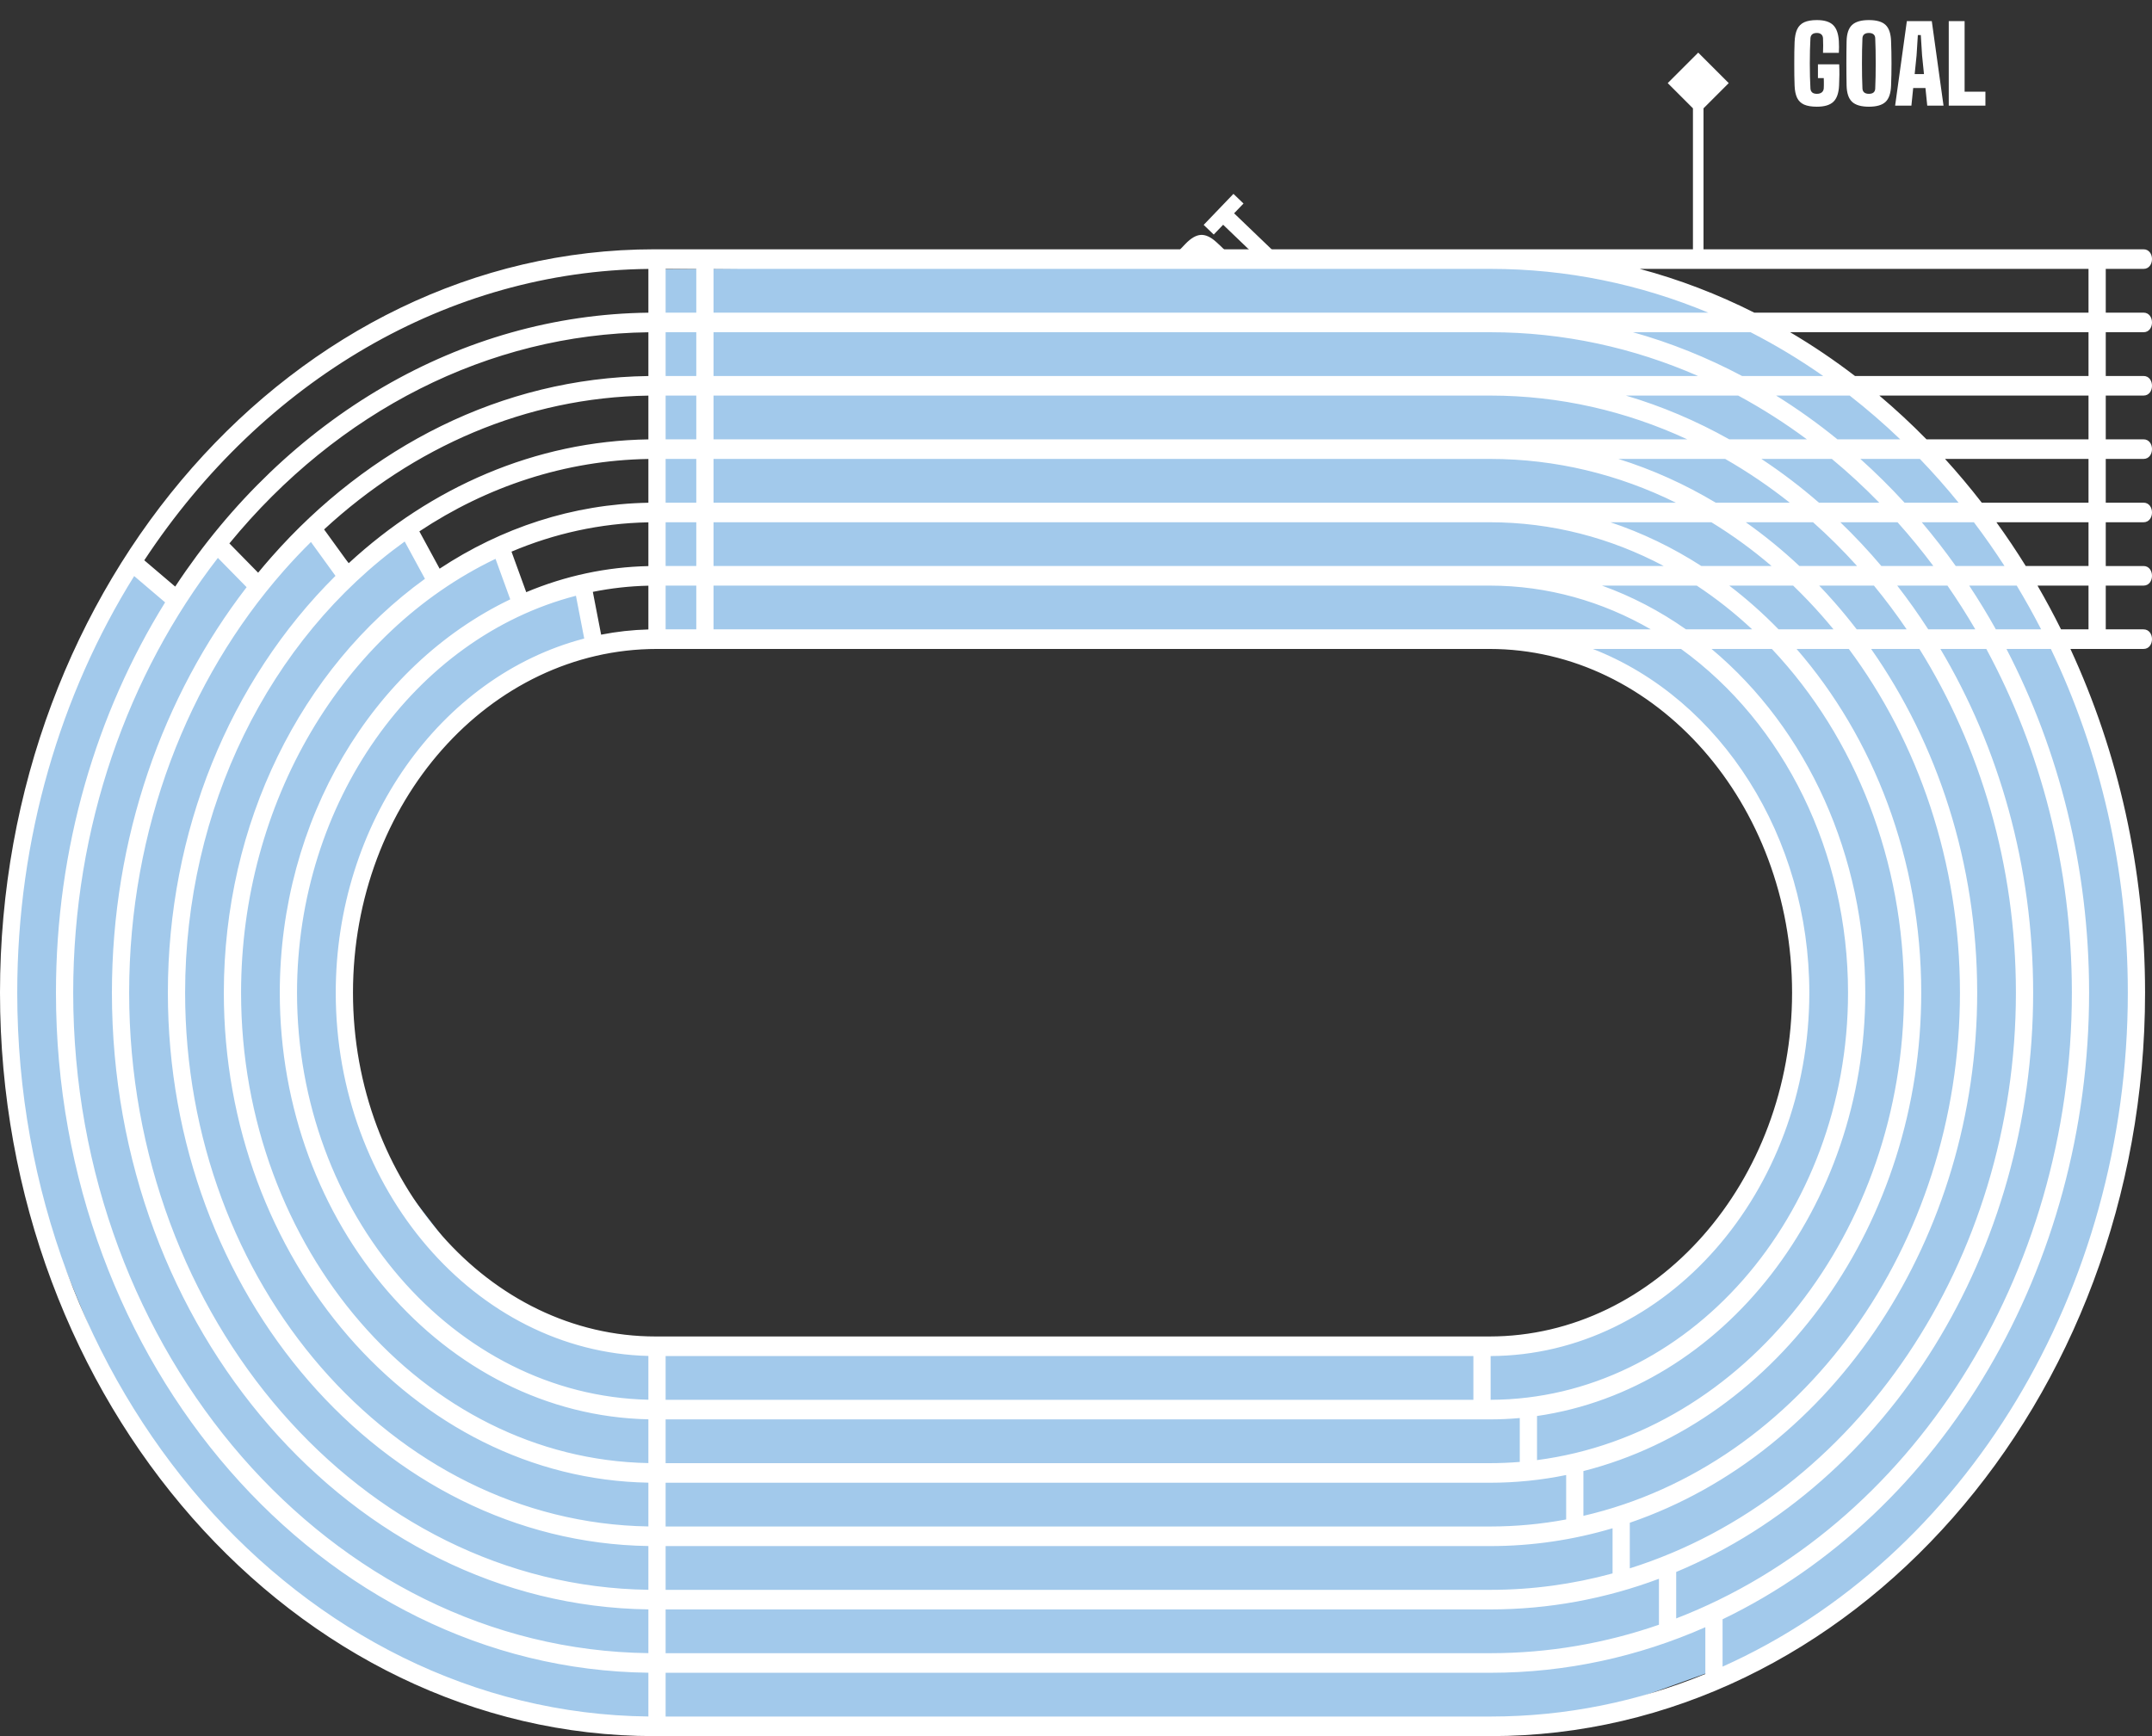
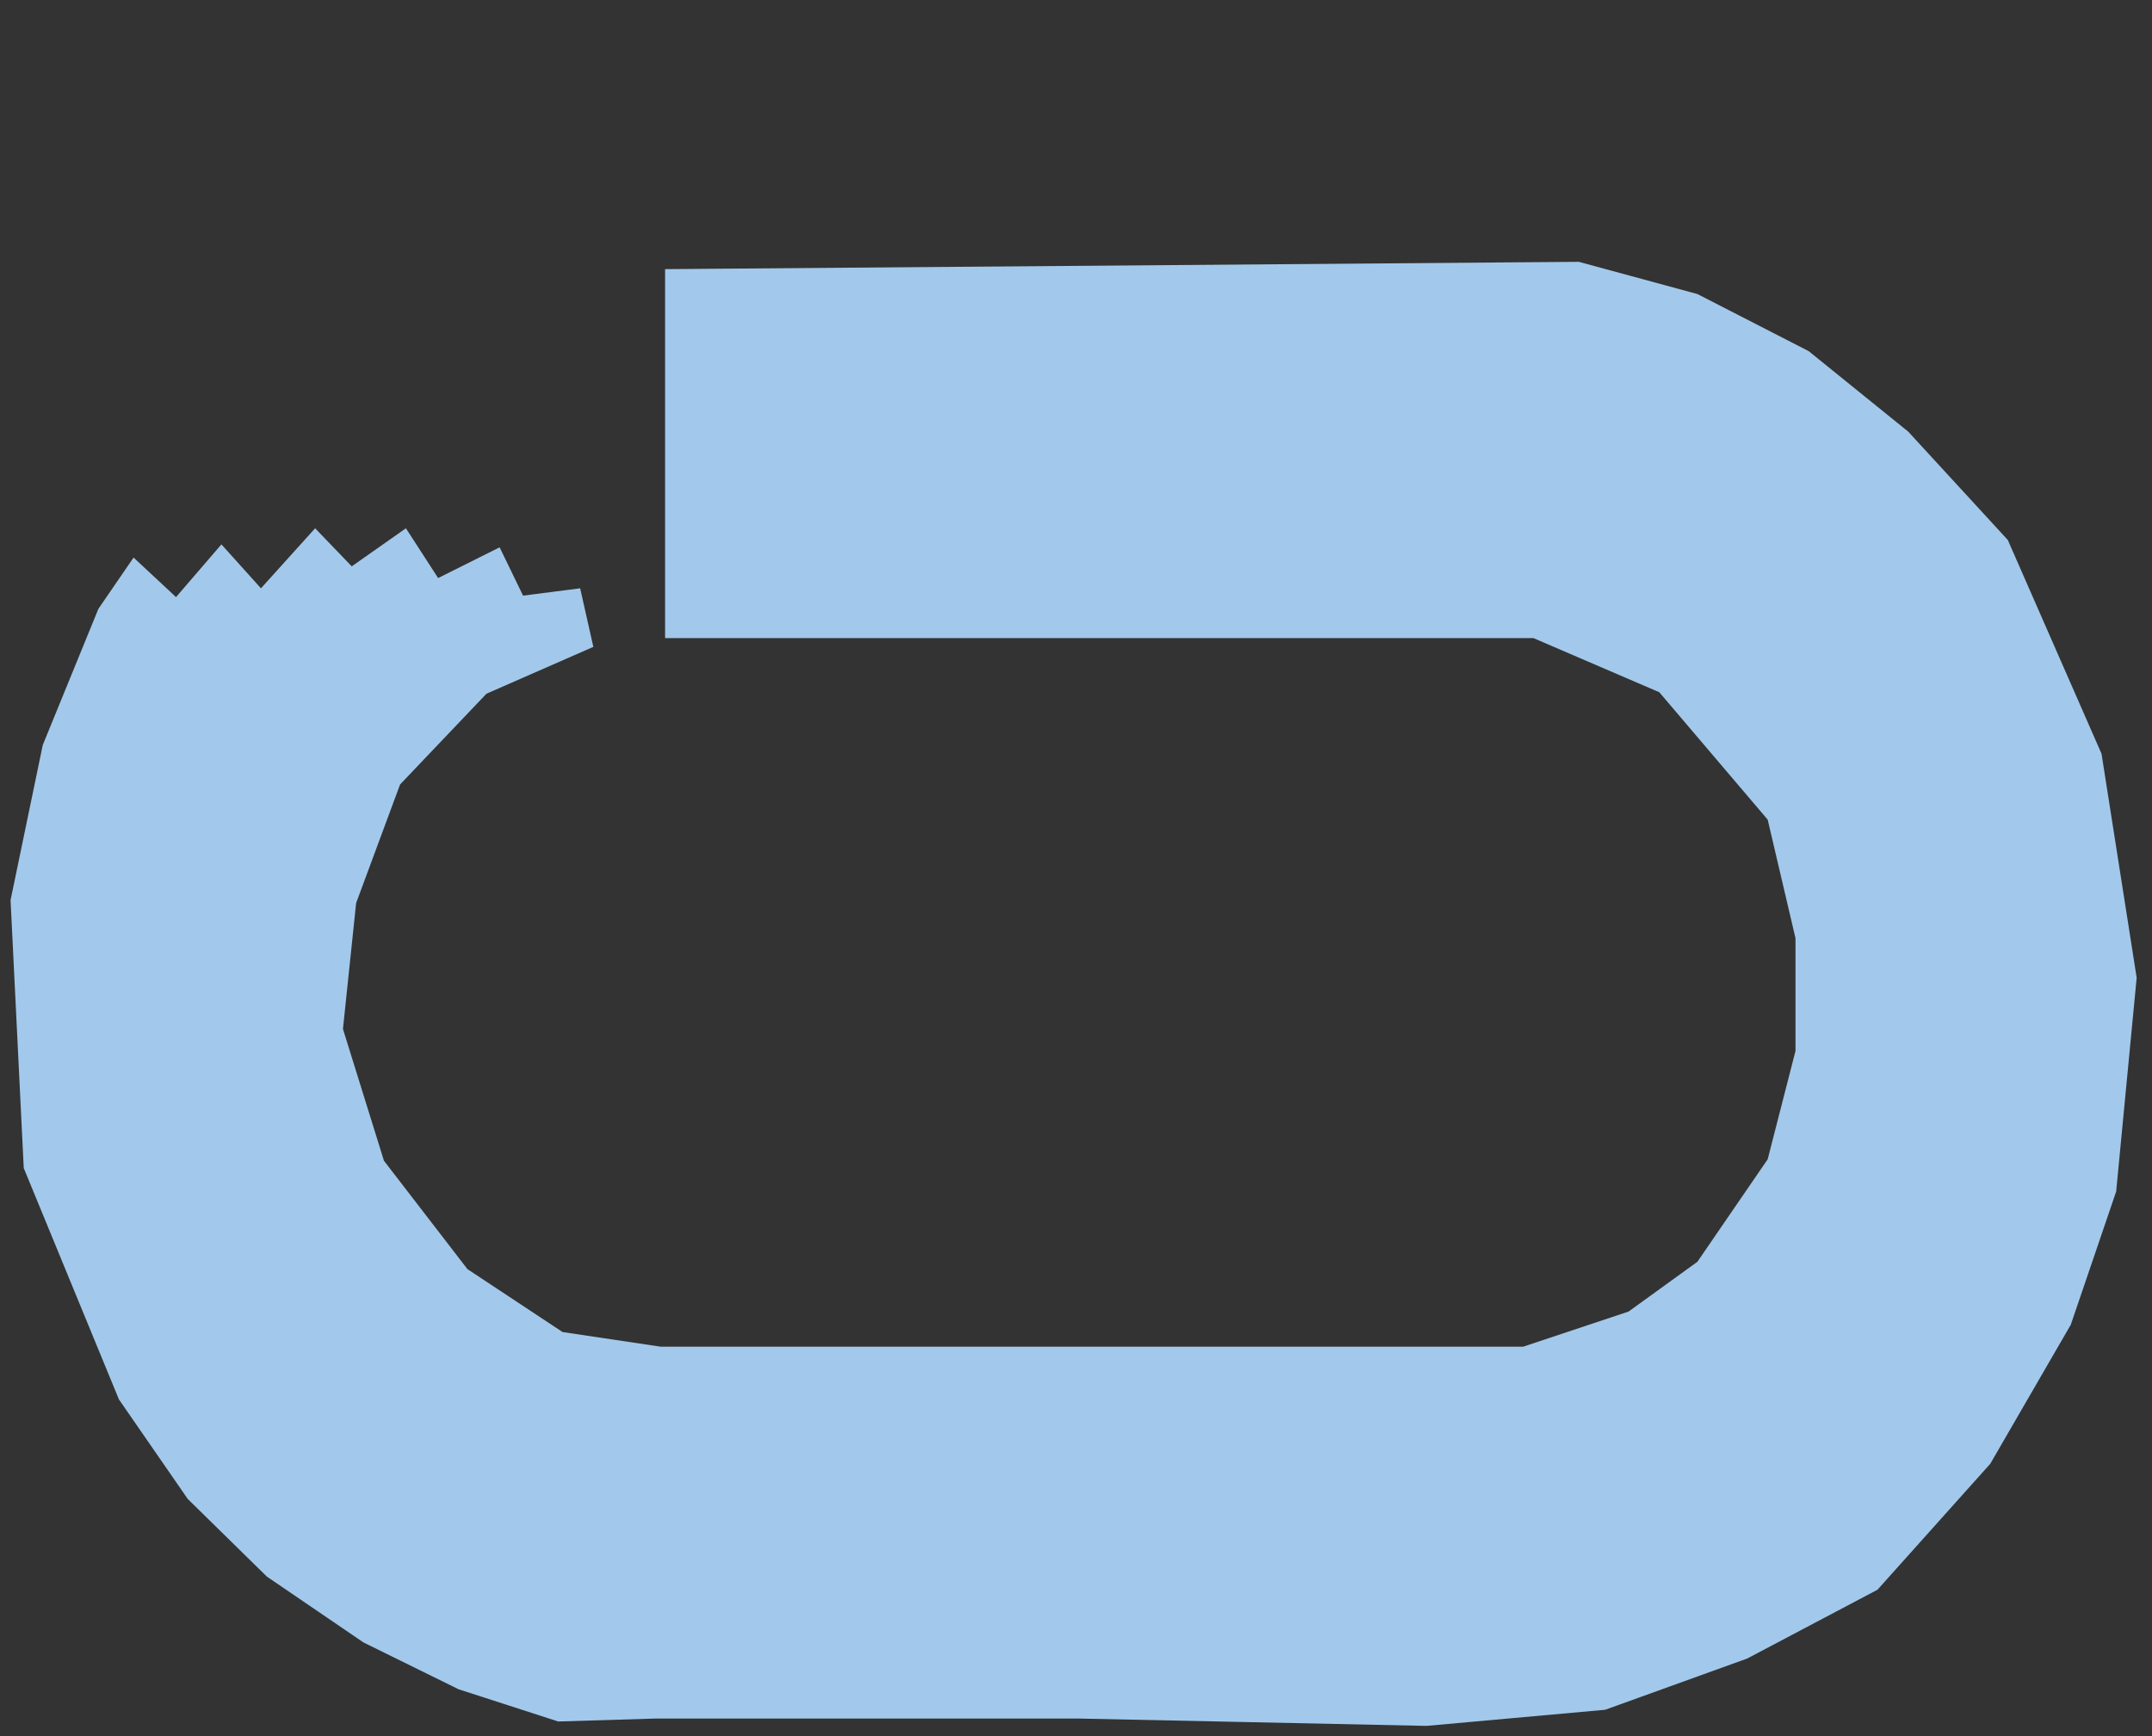
<svg xmlns="http://www.w3.org/2000/svg" width="611" height="493" viewBox="0 0 611 493" fill="none">
  <rect x="0" y="0" width="611" height="493" fill="#333333" stroke="none" />
-   <path d="M515.853 30.3C514.343 30.3 513.133 30.1 512.223 29.7C511.313 29.29 510.648 28.645 510.228 27.765C509.808 26.875 509.573 25.71 509.523 24.27C509.493 23.43 509.468 22.475 509.448 21.405C509.438 20.325 509.433 19.215 509.433 18.075C509.433 16.935 509.438 15.835 509.448 14.775C509.468 13.715 509.493 12.78 509.523 11.97C509.583 10.45 509.828 9.23 510.258 8.31C510.698 7.39 511.368 6.725 512.268 6.315C513.178 5.905 514.373 5.7 515.853 5.7C517.953 5.7 519.483 6.165 520.443 7.095C521.413 8.015 521.963 9.55 522.093 11.7C522.123 12.16 522.138 12.71 522.138 13.35C522.138 13.98 522.123 14.53 522.093 15H517.593C517.623 14.44 517.638 13.75 517.638 12.93C517.638 12.1 517.623 11.41 517.593 10.86C517.563 10.38 517.398 10.01 517.098 9.75C516.798 9.49 516.383 9.36 515.853 9.36C515.273 9.36 514.828 9.49 514.518 9.75C514.218 10.01 514.053 10.38 514.023 10.86C513.963 11.91 513.918 13.045 513.888 14.265C513.858 15.475 513.843 16.715 513.843 17.985C513.843 19.255 513.858 20.5 513.888 21.72C513.918 22.93 513.963 24.06 514.023 25.11C514.053 25.6 514.218 25.98 514.518 26.25C514.828 26.51 515.273 26.64 515.853 26.64C516.423 26.64 516.878 26.51 517.218 26.25C517.568 25.98 517.763 25.6 517.803 25.11C517.823 24.88 517.833 24.58 517.833 24.21C517.843 23.83 517.843 23.455 517.833 23.085C517.833 22.705 517.823 22.4 517.803 22.17H516.153V18.27H522.183C522.233 19.18 522.253 20.18 522.243 21.27C522.233 22.35 522.203 23.35 522.153 24.27C522.053 26.43 521.513 27.975 520.533 28.905C519.563 29.835 518.003 30.3 515.853 30.3ZM530.618 30.3C528.418 30.3 526.823 29.835 525.833 28.905C524.853 27.975 524.338 26.43 524.288 24.27C524.268 23.29 524.253 22.27 524.243 21.21C524.233 20.15 524.228 19.075 524.228 17.985C524.228 16.895 524.233 15.82 524.243 14.76C524.253 13.7 524.268 12.68 524.288 11.7C524.338 9.55 524.853 8.015 525.833 7.095C526.823 6.165 528.418 5.7 530.618 5.7C532.828 5.7 534.413 6.165 535.373 7.095C536.333 8.015 536.848 9.55 536.918 11.7C536.958 12.7 536.988 13.73 537.008 14.79C537.028 15.85 537.038 16.925 537.038 18.015C537.038 19.095 537.028 20.165 537.008 21.225C536.988 22.275 536.958 23.29 536.918 24.27C536.848 26.43 536.333 27.975 535.373 28.905C534.413 29.835 532.828 30.3 530.618 30.3ZM530.618 26.64C531.208 26.64 531.653 26.51 531.953 26.25C532.253 25.98 532.408 25.6 532.418 25.11C532.468 24.09 532.503 22.97 532.523 21.75C532.543 20.53 532.553 19.275 532.553 17.985C532.553 16.695 532.543 15.44 532.523 14.22C532.503 13 532.468 11.88 532.418 10.86C532.408 10.38 532.248 10.01 531.938 9.75C531.628 9.49 531.188 9.36 530.618 9.36C530.048 9.36 529.603 9.49 529.283 9.75C528.973 10.01 528.808 10.38 528.788 10.86C528.748 11.88 528.713 13 528.683 14.22C528.663 15.44 528.653 16.695 528.653 17.985C528.653 19.275 528.663 20.53 528.683 21.75C528.713 22.97 528.748 24.09 528.788 25.11C528.808 25.6 528.973 25.98 529.283 26.25C529.603 26.51 530.048 26.64 530.618 26.64ZM538.068 30L541.398 6H548.478L551.808 30H547.188L546.678 24.99H543.198L542.688 30H538.068ZM543.618 21.03H546.258L545.718 15.72L545.358 9.96H544.518L544.158 15.72L543.618 21.03ZM553.294 30V6H557.794V26.04H563.704V30H553.294Z" fill="white" />
-   <path d="M326.726 114.611C325.202 116.199 323.78 117.01 322.458 117.044C321.143 117.071 319.675 116.369 318.054 114.939C317.816 114.724 317.56 114.486 317.286 114.223C317.005 113.953 316.734 113.679 316.474 113.401C316.206 113.117 315.974 112.846 315.778 112.588L318.707 109.536C319.206 110.07 319.708 110.587 320.213 111.086C320.719 111.584 321.205 112.016 321.672 112.382C322.06 112.685 322.456 112.822 322.858 112.792C323.26 112.748 323.669 112.51 324.085 112.077C324.493 111.652 324.697 111.251 324.696 110.876C324.695 110.487 324.539 110.102 324.227 109.719C324.009 109.455 323.785 109.205 323.554 108.969C323.322 108.719 323.081 108.487 322.829 108.273C322.576 108.045 322.314 107.828 322.041 107.621C321.71 107.359 321.346 107.19 320.948 107.113C320.55 107.037 320.142 107.13 319.723 107.393L317.565 108.732C316.651 109.295 315.802 109.624 315.018 109.718C314.228 109.805 313.465 109.69 312.73 109.373C312.002 109.048 311.267 108.551 310.525 107.88C310.2 107.583 309.916 107.316 309.67 107.081C309.418 106.838 309.161 106.586 308.901 106.322C307.911 105.289 307.244 104.316 306.9 103.404C306.563 102.484 306.565 101.558 306.906 100.624C307.24 99.683 307.93 98.668 308.976 97.579C310.45 96.042 311.856 95.249 313.191 95.201C314.52 95.145 315.991 95.829 317.604 97.252C317.929 97.536 318.307 97.899 318.741 98.343C319.181 98.779 319.582 99.192 319.944 99.581L316.953 102.698C316.476 102.198 315.992 101.706 315.501 101.221C315.01 100.736 314.505 100.266 313.987 99.81C313.633 99.484 313.245 99.355 312.822 99.42C312.406 99.478 312.004 99.709 311.616 100.113C311.201 100.546 310.987 100.957 310.974 101.346C310.96 101.736 311.106 102.118 311.411 102.494C311.737 102.89 312.088 103.268 312.463 103.628C312.839 103.988 313.231 104.323 313.641 104.633C313.964 104.874 314.324 105.026 314.721 105.088C315.119 105.151 315.537 105.04 315.977 104.755L317.82 103.571C318.79 102.95 319.688 102.592 320.513 102.497C321.339 102.388 322.13 102.502 322.886 102.84C323.643 103.164 324.406 103.668 325.177 104.353C325.35 104.505 325.527 104.667 325.707 104.84C325.887 105.013 326.064 105.19 326.238 105.37C326.411 105.551 326.578 105.724 326.737 105.891C328.233 107.451 328.988 108.896 329.001 110.225C329.021 111.548 328.263 113.01 326.726 114.611ZM334.208 106.381L319.748 92.506L317.079 95.287L314.221 92.545L322.675 83.735L325.533 86.477L322.864 89.259L337.323 103.134L334.208 106.381ZM339.33 101.043L324.318 82.023L329.22 76.915L348.843 91.129L345.644 94.463L341.676 91.362L339.267 93.873L342.528 97.71L339.33 101.043ZM336.7 90.828L338.528 88.923L334.323 85.636L329.917 81.908L329.336 82.514L333.243 86.762L336.7 90.828ZM349.872 90.057L332.555 73.44L336.564 69.262C338.115 67.646 339.561 66.796 340.903 66.711C342.245 66.613 343.694 67.262 345.25 68.659C345.668 69.032 346.029 69.364 346.332 69.655C346.642 69.938 346.945 70.229 347.241 70.527C347.544 70.818 347.891 71.164 348.281 71.567C349.191 72.495 349.807 73.391 350.129 74.255C350.458 75.111 350.494 75.991 350.237 76.894L358.575 80.987L355.272 84.429L347.849 80.466L347.143 81.202L352.987 86.81L349.872 90.057ZM344.286 78.46L345.179 77.529C345.615 77.074 345.839 76.631 345.852 76.2C345.864 75.768 345.693 75.361 345.338 74.98C345.006 74.619 344.651 74.251 344.276 73.877C343.893 73.496 343.507 73.125 343.118 72.766C342.721 72.399 342.336 72.057 341.962 71.739C341.558 71.394 341.145 71.24 340.721 71.277C340.291 71.307 339.857 71.549 339.421 72.004L338.528 72.935L344.286 78.46ZM361.733 77.695L347.274 63.82L344.605 66.602L341.747 63.86L350.201 55.05L353.058 57.792L350.389 60.573L364.849 74.448L361.733 77.695Z" fill="white" />
-   <path d="M482.164 14.939L473.504 23.599L482.164 32.259L490.824 23.599L482.164 14.939ZM482.164 72.106H483.664V23.599H482.164H480.664V72.106H482.164Z" fill="white" />
-   <path d="M298.917 122.492L299.189 134.737L311.434 134.465L311.162 122.22L298.917 122.492ZM335.328 157.32L336.365 156.236L306.212 127.395L305.175 128.479L304.139 129.563L334.291 158.404L335.328 157.32Z" fill="white" />
  <path d="M188.834 181.191V76.426L448.252 74.347L481.927 83.493L513.523 99.707L541.793 122.572L570.063 153.337L596.67 214.034L606.647 277.641L600.827 338.339L587.939 376.171L565.074 415.665L533.062 451.419L496.062 470.958L455.736 485.509L405.016 490.082L306.487 488.003L185.923 488.003L158.485 488.835L130.215 479.689L103.192 466.385L75.754 447.677L53.304 425.643L33.764 397.373L6.742 331.687L3 255.607L12.146 211.54L27.944 172.876L37.922 158.325L49.978 169.55L62.866 154.584L74.091 167.056L89.473 150.011L99.866 160.82L115.248 150.011L124.395 164.146L141.856 155.415L148.507 169.134L164.721 167.056L168.463 183.685L138.114 196.989L113.586 222.764L101.113 256.439L97.372 292.192L109.012 329.608L132.709 360.373L159.732 378.249L187.586 382.407L432.454 382.407L462.387 372.429L481.927 358.294L501.882 329.193L509.781 298.428L509.781 266.417L501.882 232.742L471.118 196.573L435.365 181.191H333.509L188.834 181.191Z" fill="#A2C9EB" />
-   <path d="M423.247 492.988L185.784 492.988C83.598 492.988 0 397.999 0 281.889C0 165.78 83.598 70.79 185.784 70.79L423.247 70.79L595.422 70.79H608.585C611.805 70.79 611.805 76.353 608.585 76.353H597.87V88.778H608.585C611.805 88.778 611.805 94.34 608.585 94.34H597.87L597.87 106.764H608.585C611.805 106.764 611.805 112.327 608.585 112.327H597.87V124.752H608.585C611.805 124.752 611.805 130.314 608.585 130.314H597.87V142.739H608.585C611.805 142.739 611.805 148.301 608.585 148.301H597.87V160.726H608.585C611.805 160.726 611.805 166.288 608.585 166.288H597.87V178.713H608.585C611.805 178.713 611.805 184.275 608.585 184.275H595.422H587.838C601.363 213.509 609.031 246.73 609.031 281.889C609.031 397.999 525.433 492.988 423.247 492.988ZM484.182 475.349V462.067C465.228 470.415 444.658 475.001 423.189 475.001L188.986 475.001V487.426H423.247C444.601 487.426 465.12 483.161 484.182 475.349ZM489.077 459.813V473.253C557.975 442.412 604.135 366.509 604.135 281.89C604.135 246.623 596.212 213.357 582.288 184.275H569.676C584.577 212.961 593.143 246.343 593.143 281.89C593.143 359.623 551.697 429.645 489.077 459.813ZM471.011 461.359V448.311C455.924 453.956 439.827 457.014 423.132 457.014L188.986 457.014V469.439L423.189 469.439C439.8 469.439 455.858 466.61 471.011 461.359ZM475.906 446.376V459.57C542.566 433.843 588.248 362.302 588.248 281.889C588.248 246.2 579.353 212.756 563.961 184.275H550.916C567.532 212.212 577.256 245.822 577.256 281.889C577.256 355.44 536.337 421.154 475.906 446.376ZM457.84 446.787V433.965C446.722 437.267 435.07 439.027 423.074 439.027L188.986 439.027V451.452L423.132 451.452C435.071 451.452 446.693 449.834 457.84 446.787ZM462.735 432.401V445.348C527.045 425.097 572.36 358.064 572.36 281.889C572.36 245.624 562.203 211.923 544.962 184.275H531.251C550.082 211.131 561.368 245.084 561.368 281.889C561.368 351.216 520.87 412.487 462.735 432.401ZM444.669 431.464V418.847C437.636 420.288 430.4 421.04 423.017 421.04L188.986 421.04V433.465L423.074 433.465C430.422 433.465 437.635 432.779 444.669 431.464ZM449.564 417.723V430.44C511.357 416.147 556.473 353.797 556.473 281.889C556.473 244.793 544.584 210.696 524.922 184.275H510.085C531.942 209.44 545.481 243.953 545.481 281.889C545.481 346.958 505.241 403.603 449.564 417.723ZM431.498 415.129V402.664C428.68 402.92 425.833 403.053 422.959 403.053H420.774L188.986 403.053V415.478L423.017 415.478C425.868 415.478 428.696 415.359 431.498 415.129ZM436.393 402.089V414.612C495.416 406.927 540.586 349.534 540.586 281.889C540.586 244.735 526.948 209.579 503.068 184.275H485.942C513.256 207.119 529.593 243.184 529.593 281.889C529.593 342.692 489.356 394.44 436.393 402.089ZM418.327 397.491V385.066L188.986 385.066L188.986 397.491L418.327 397.491ZM423.222 385.064V397.489C479.069 397.326 524.698 345.35 524.698 281.889C524.698 242.156 506.629 205.481 477.285 184.275H452.247C488.75 198.547 513.706 237.793 513.706 281.889C513.706 338.502 473.042 384.866 423.222 385.064ZM184.091 487.414V474.989C91.312 473.91 15.887 387.336 15.887 281.889C15.887 240.731 27.372 202.476 46.877 171.052L38.096 163.579C17.204 197.091 4.895 237.936 4.895 281.889C4.895 394.185 85.284 486.37 184.091 487.414ZM184.091 469.426V457.001C100.043 455.889 31.775 377.417 31.775 281.889C31.775 237.906 46.237 197.578 70.021 166.737L61.862 158.421C36.319 191.472 20.783 234.72 20.783 281.889C20.783 384.266 94.014 468.348 184.091 469.426ZM184.091 451.439V439.012C108.773 437.866 47.662 367.498 47.662 281.889C47.662 236.321 65.098 193.406 95.249 163.518L88.284 153.902C85.608 156.543 83.014 159.291 80.508 162.138C53.459 192.872 36.67 235.262 36.67 281.889C36.67 374.346 102.745 450.327 184.091 451.439ZM184.091 433.449V421.021C117.503 419.841 63.55 357.582 63.55 281.889C63.55 234.04 85.307 189.884 120.653 164.36L114.902 153.768C76.326 181.552 52.558 229.704 52.558 281.889C52.558 364.429 111.475 432.303 184.091 433.449ZM184.091 415.458V403.03C126.234 401.817 79.437 347.664 79.437 281.889C79.437 233.053 105.505 189.077 144.871 170.19L140.689 158.689C97.242 179.488 68.445 228.007 68.445 281.889C68.445 354.512 120.206 414.278 184.091 415.458ZM184.091 397.467L184.091 385.038C134.965 383.793 95.325 337.746 95.325 281.889C95.325 233.885 124.863 192.038 165.874 181.32L163.522 169.173C117.511 181.122 84.332 228.05 84.332 281.889C84.332 344.594 128.936 396.254 184.091 397.467ZM40.966 159.1L49.742 166.568C81.475 118.403 130.924 89.408 184.091 88.79V76.365C127.462 76.963 74.78 107.814 40.966 159.1ZM65.129 154.311L73.289 162.627C74.519 161.128 75.772 159.654 77.047 158.205C104.583 126.917 142.417 107.329 184.091 106.778V94.352C138.777 94.895 95.958 116.661 65.129 154.311ZM92.019 150.338L98.979 159.948C122.329 138.382 151.93 125.256 184.091 124.766V112.34C149.298 112.815 117.271 127.002 92.019 150.338ZM119.068 150.886L124.819 161.481C142.33 149.916 162.559 143.139 184.091 142.758V130.329C160.458 130.702 138.258 138.151 119.068 150.886ZM145.225 156.645L149.409 168.151C160.542 163.484 172.221 160.998 184.091 160.749V148.321C170.461 148.572 157.376 151.496 145.225 156.645ZM168.319 168.066L170.673 180.22C175.049 179.358 179.53 178.856 184.091 178.74V166.312C178.725 166.43 173.457 167.028 168.319 168.066ZM188.986 76.352V88.777L197.69 88.777V76.352L188.986 76.352ZM188.986 94.34V106.764L197.69 106.764V94.34L188.986 94.34ZM188.986 112.326V124.751L197.69 124.751V112.326L188.986 112.326ZM188.986 130.314V142.738L197.69 142.738V130.314L188.986 130.314ZM188.986 148.3V160.725L197.69 160.725V148.3L188.986 148.3ZM188.986 166.288V178.712L197.69 178.712V166.288L188.986 166.288ZM202.585 76.352V88.777H423.189H485.031C465.73 80.743 444.917 76.352 423.246 76.352H202.585ZM202.585 94.34V106.764H423.132H482.11C463.788 98.743 443.919 94.34 423.189 94.34H202.585ZM202.585 112.326V124.751H423.074H479.047C461.756 116.745 442.876 112.326 423.132 112.326H202.585ZM202.585 130.314V142.738H423.017H475.813C459.616 134.75 441.779 130.314 423.074 130.314H202.585ZM202.585 148.3V160.725H422.959H472.382C457.351 152.757 440.619 148.3 423.017 148.3H202.585ZM202.585 166.288V178.712H422.902H468.699C454.928 170.772 439.382 166.288 422.959 166.288H202.585ZM592.975 76.352L465.559 76.352C476.82 79.362 487.695 83.544 498.076 88.777L592.975 88.777V76.352ZM592.975 94.34L508.26 94.34C514.617 98.086 520.761 102.238 526.668 106.764L592.975 106.764L592.975 94.34ZM592.975 112.326L533.583 112.326C538.216 116.235 542.686 120.382 546.978 124.751L592.975 124.751V112.326ZM592.975 130.314L552.235 130.314C555.856 134.294 559.337 138.44 562.665 142.738L592.975 142.738V130.314ZM592.975 148.3L566.826 148.3C569.732 152.322 572.51 156.466 575.154 160.725H592.975V148.3ZM592.975 166.288H578.491C580.838 170.335 583.067 174.479 585.17 178.712H592.975V166.288ZM483.052 160.725H502.984C497.589 156.115 491.881 151.956 485.903 148.3H457.232C466.313 151.324 474.965 155.518 483.052 160.725ZM510.888 160.725H527.265C523.305 156.329 519.131 152.18 514.765 148.3H495.67C500.992 152.056 506.075 156.21 510.888 160.725ZM534.158 160.725H548.924C545.698 156.414 542.305 152.268 538.753 148.3H522.516C526.58 152.213 530.467 156.361 534.158 160.725ZM555.282 160.725H569.123C566.365 156.457 563.467 152.312 560.435 148.3H545.635C549.002 152.283 552.221 156.429 555.282 160.725ZM572.594 166.288L559.101 166.288C561.762 170.312 564.288 174.456 566.673 178.712L579.523 178.712C577.341 174.473 575.029 170.329 572.594 166.288ZM552.927 166.288H538.665C541.759 170.274 544.697 174.42 547.468 178.712H560.836C558.346 174.447 555.707 170.302 552.927 166.288ZM532.054 166.288H516.505C517.947 167.794 519.361 169.335 520.746 170.908C522.962 173.426 525.102 176.03 527.165 178.712H541.344C538.42 174.404 535.32 170.257 532.054 166.288ZM509.111 166.288H490.974C495.902 170.048 500.58 174.203 504.971 178.712H520.575C519.498 177.4 518.402 176.109 517.285 174.841C514.666 171.864 511.938 169.011 509.111 166.288ZM481.746 166.288H454.831C463.28 169.317 471.283 173.515 478.692 178.712H497.479C492.551 174.107 487.29 169.948 481.746 166.288ZM487.127 142.738H508.14C502.316 138.123 496.193 133.965 489.811 130.314H459.483C469.155 133.332 478.411 137.523 487.127 142.738ZM516.437 142.738H533.557C529.267 138.339 524.775 134.19 520.098 130.314H500.088C505.776 134.066 511.235 138.219 516.437 142.738ZM540.74 142.738H556.077C552.572 138.423 548.906 134.277 545.092 130.314H528.192C532.551 134.225 536.738 138.372 540.74 142.738ZM490.967 124.751H513.011C506.785 120.131 500.271 115.975 493.508 112.326H461.614C471.842 115.342 481.666 119.529 490.967 124.751ZM521.683 124.751H539.517C534.919 120.349 530.128 116.201 525.16 112.326H504.276C510.307 116.075 516.119 120.228 521.683 124.751ZM494.606 106.764H517.637C511.033 102.141 504.153 97.985 497.03 94.34H463.635C474.391 97.352 484.751 101.536 494.606 106.764ZM186.129 379.504L422.902 379.504C470.147 379.504 508.81 335.572 508.81 281.889C508.81 228.207 470.147 184.275 422.902 184.275L186.539 184.275C139.052 184.275 100.22 227.814 100.22 281.889C100.22 335.572 138.884 379.504 186.129 379.504Z" fill="white" />
</svg>